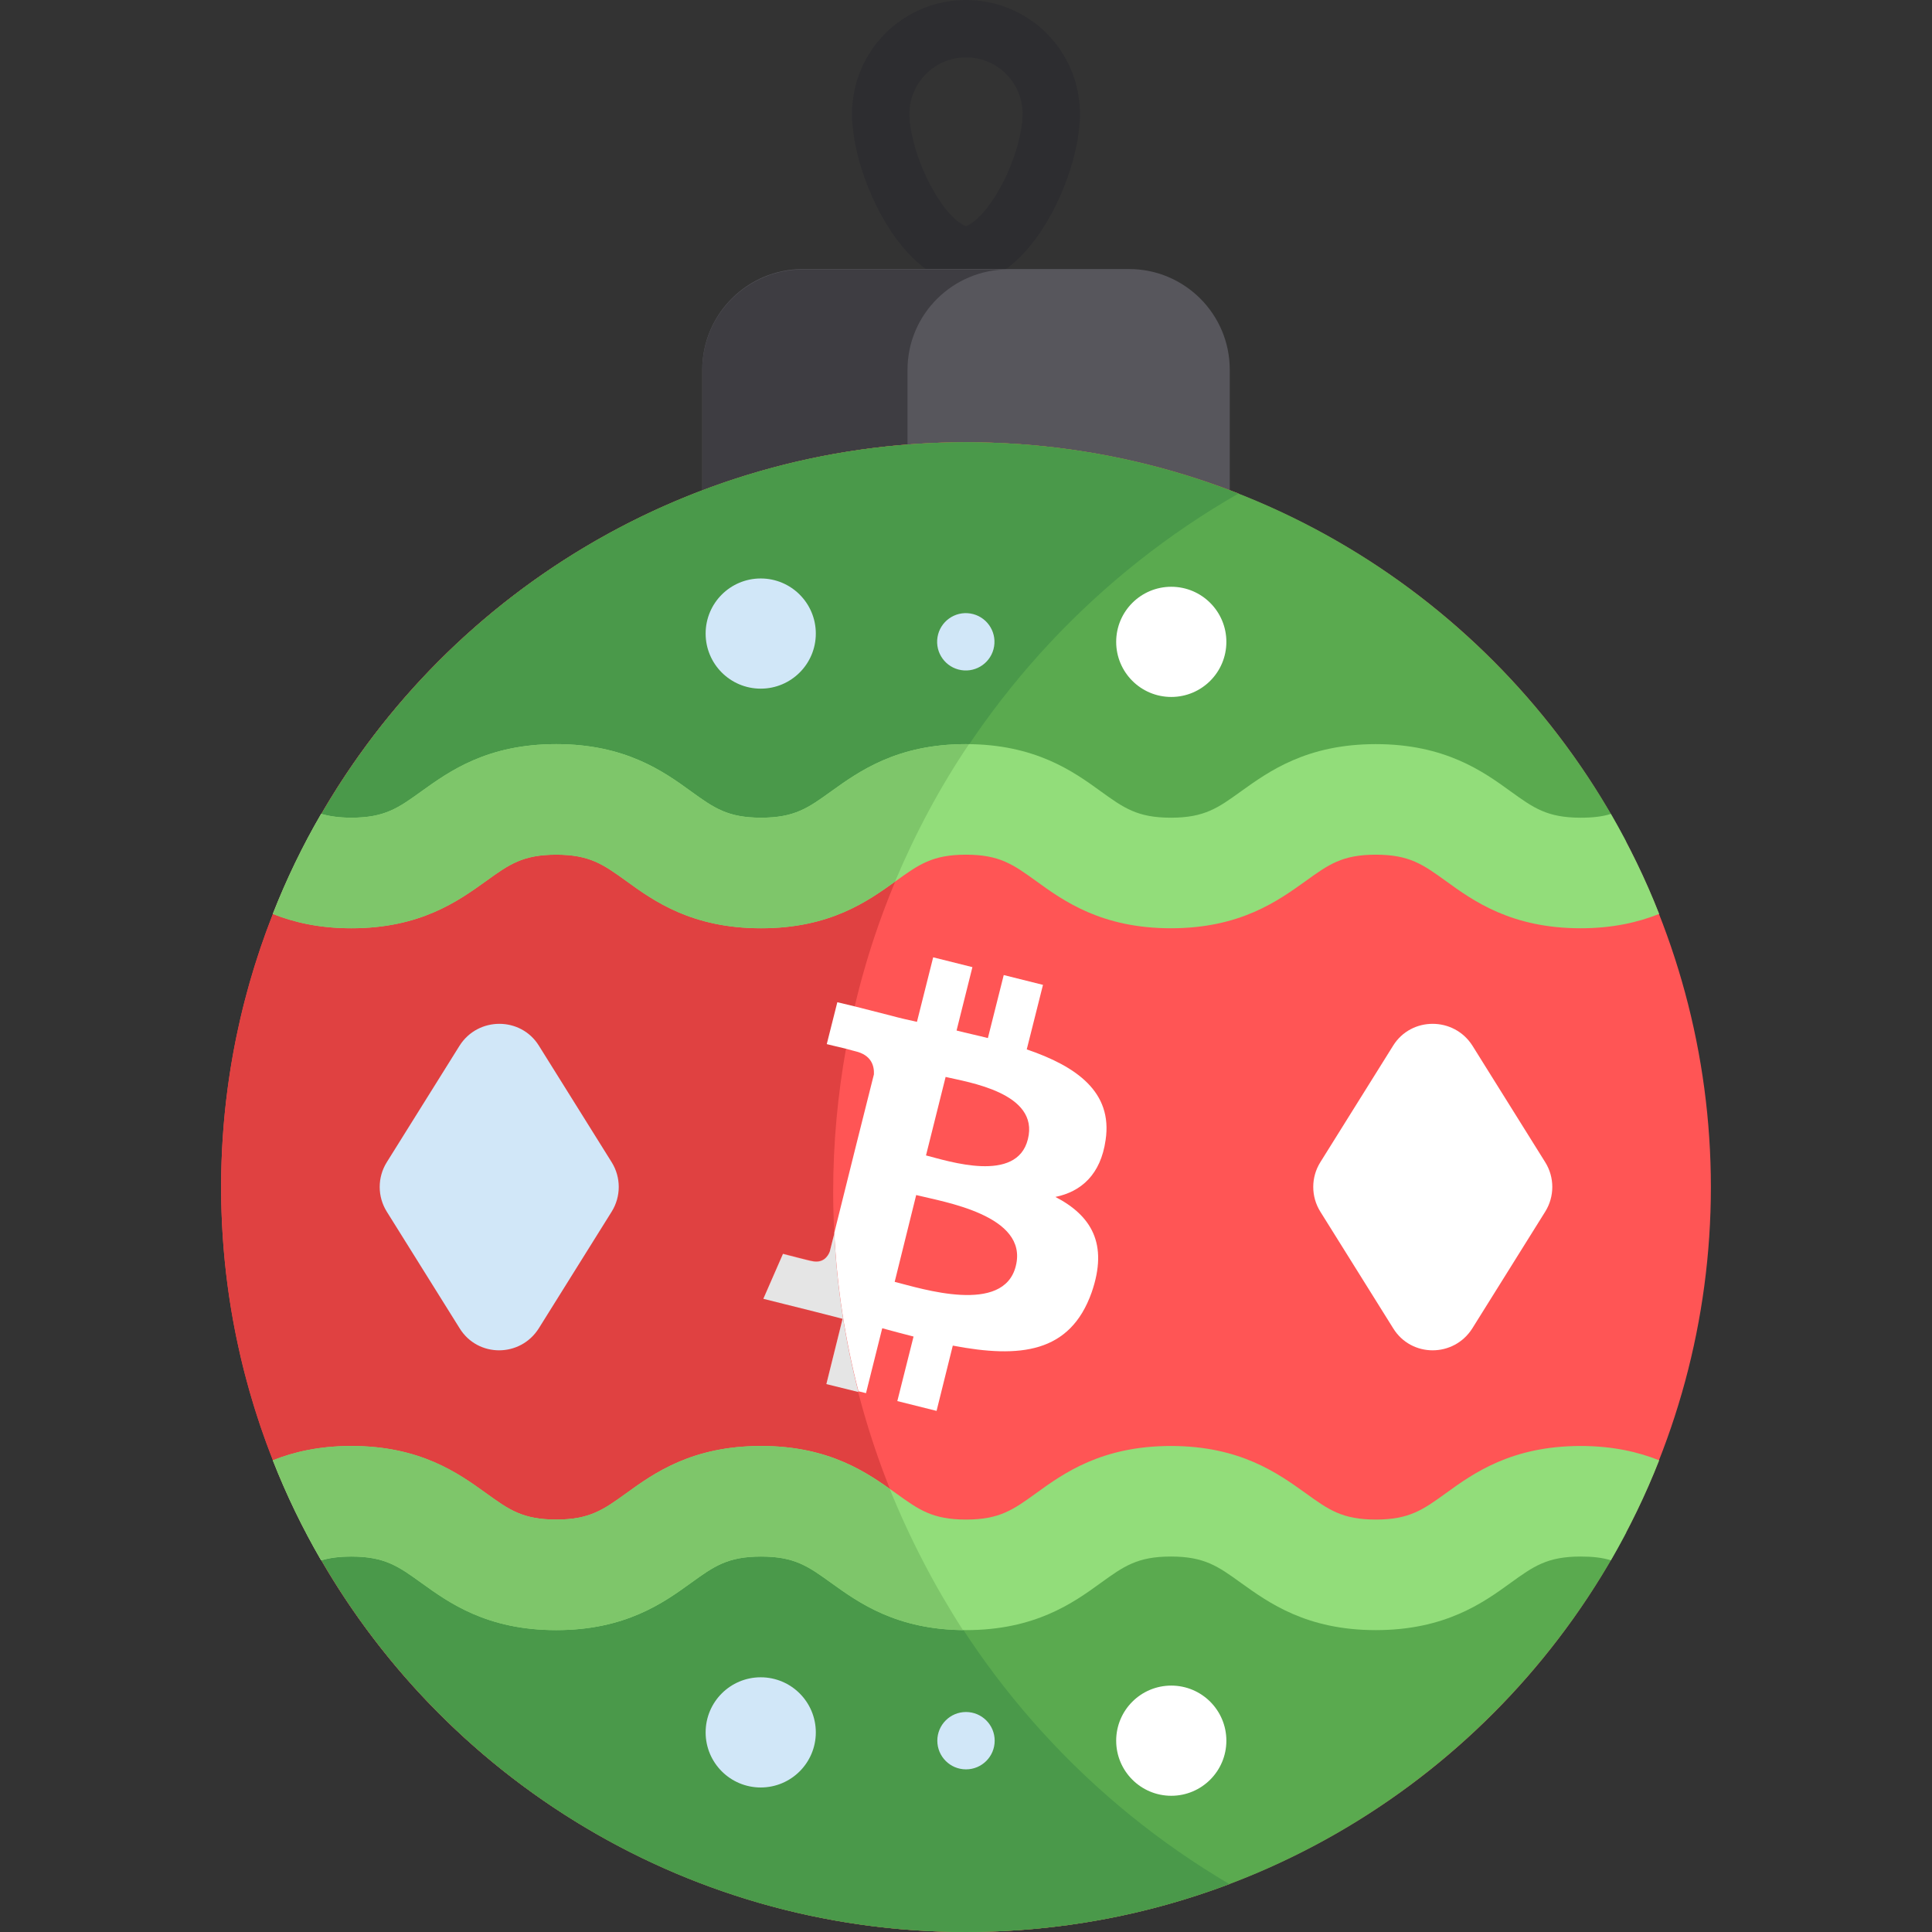
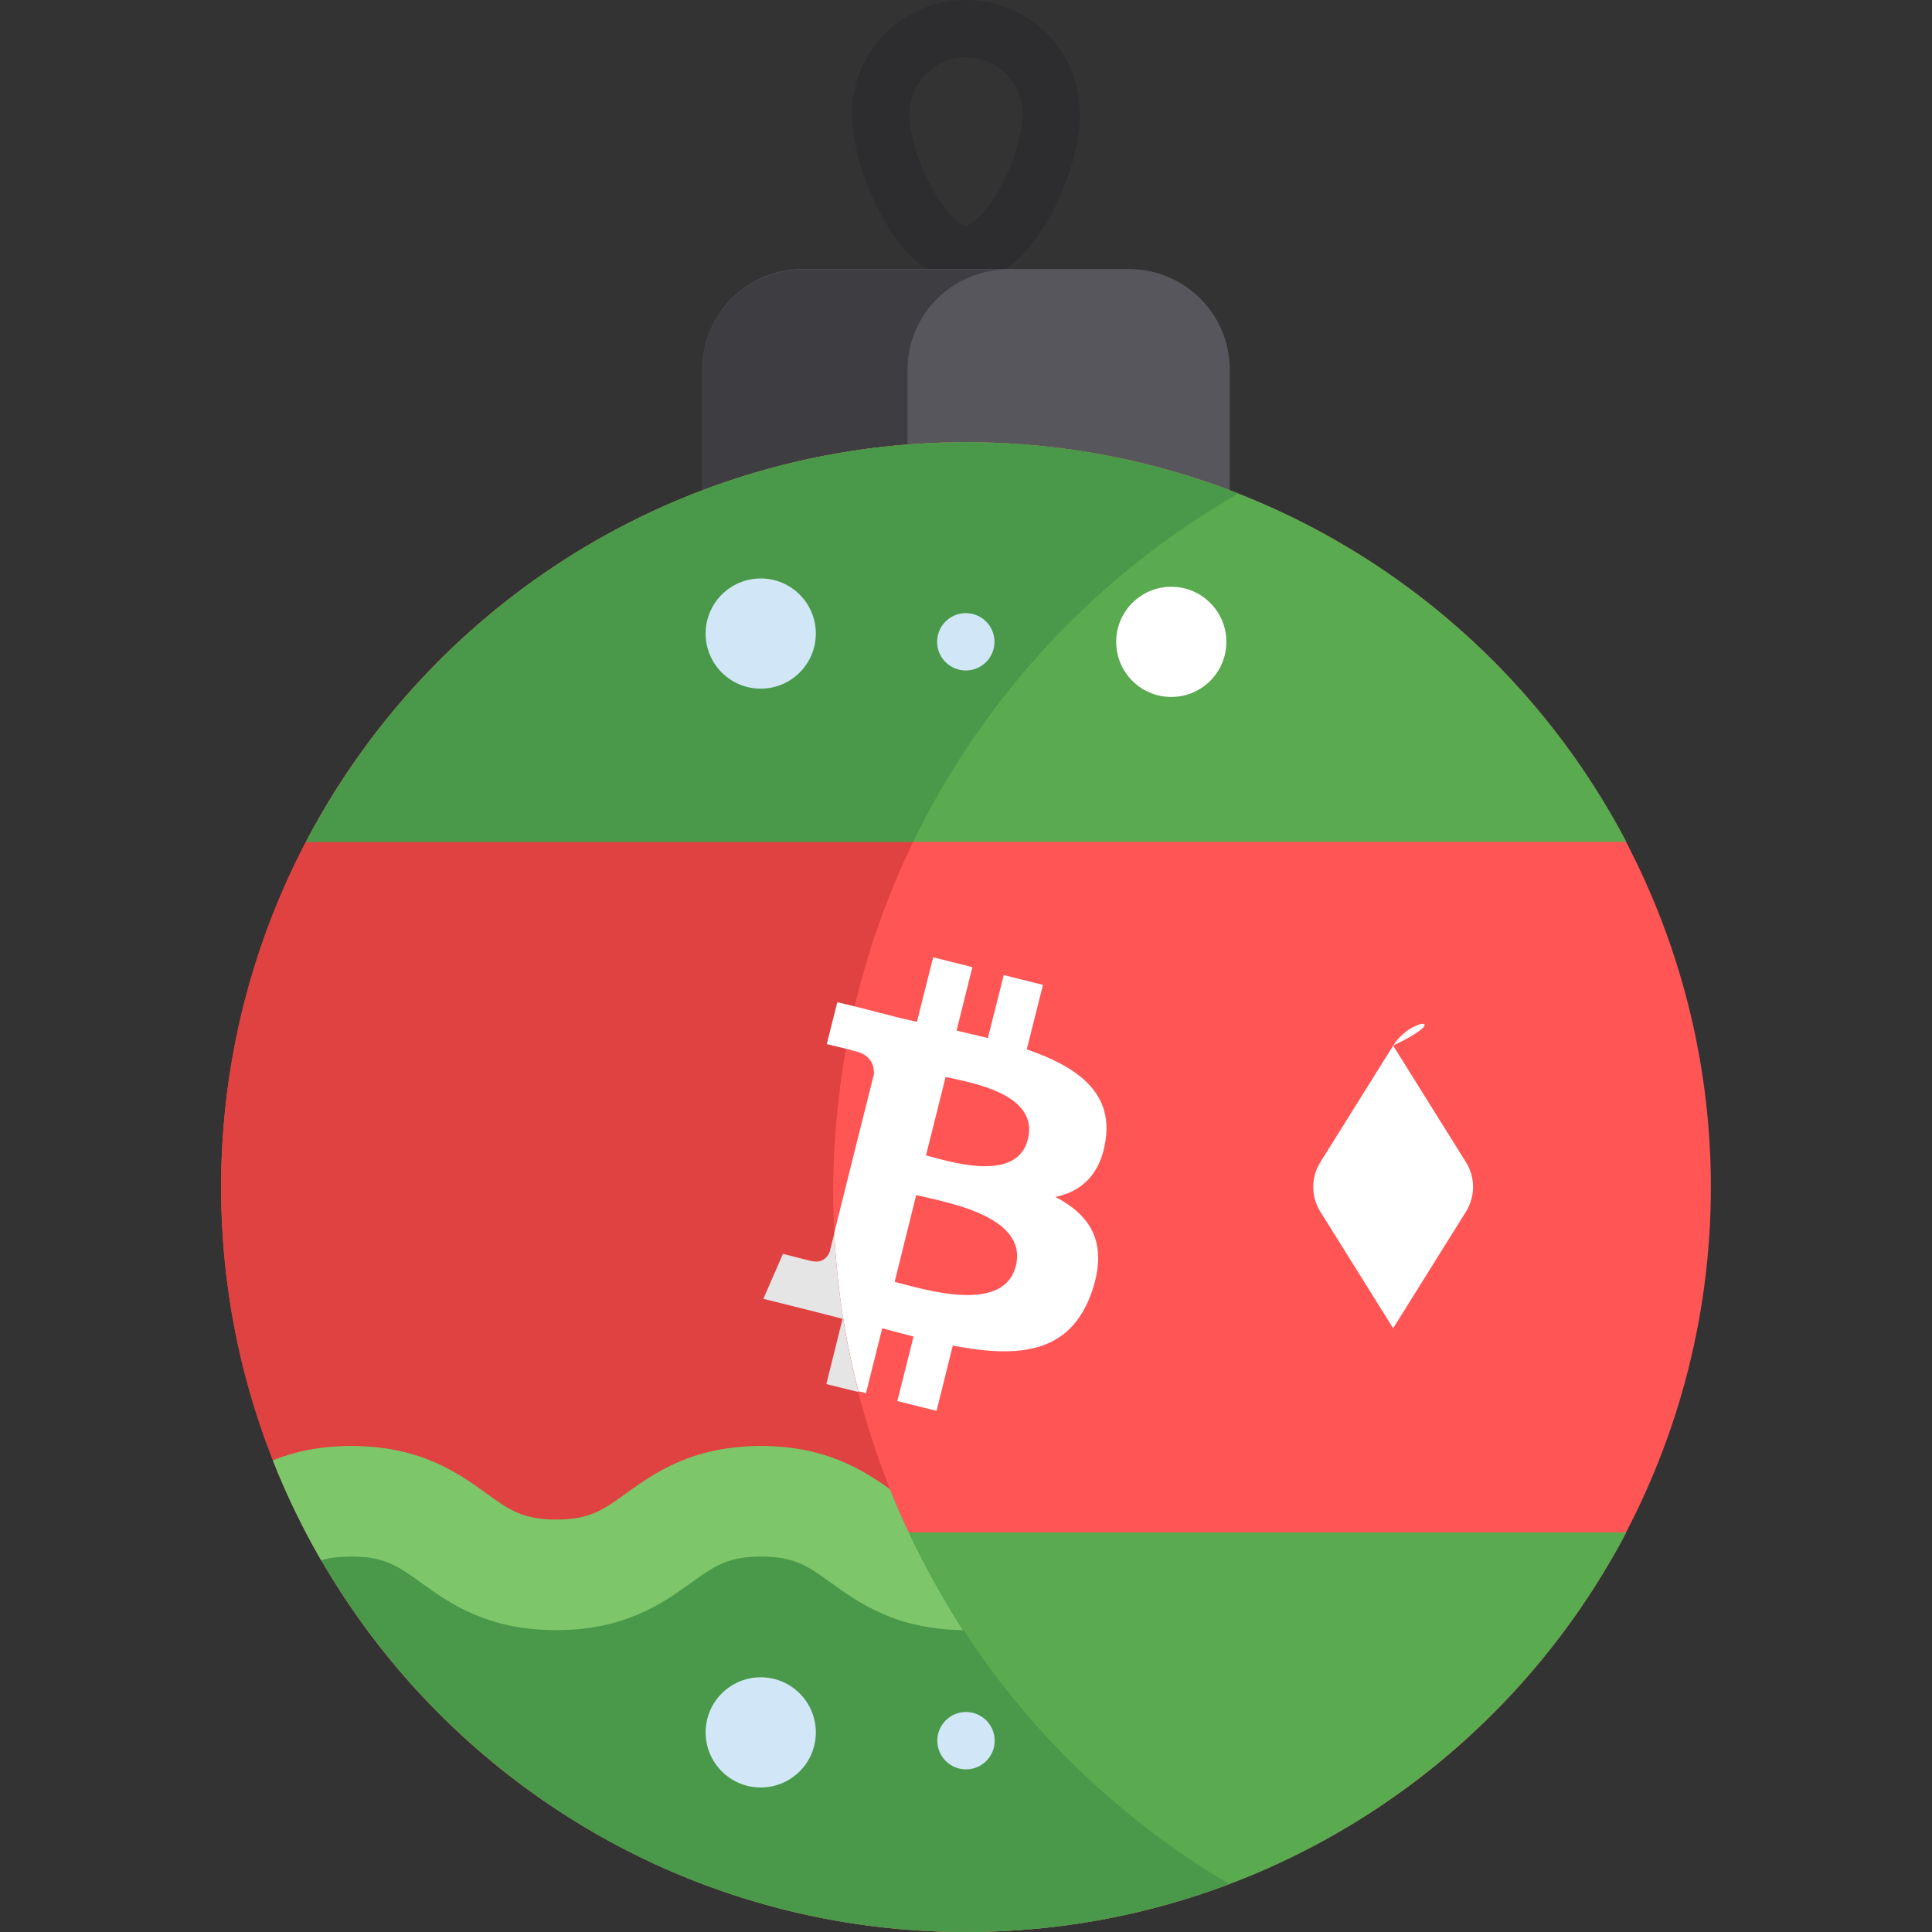
<svg xmlns="http://www.w3.org/2000/svg" version="1.1" id="Capa_1" x="0px" y="0px" viewBox="0 0 512 512" style="enable-background:new 0 0 512 512;" xml:space="preserve">
  <rect x="0" y="0" width="512" height="512" fill="#333333" stroke="none" />
  <style type="text/css">
	.st0{fill:#2D2D30;}
	.st1{fill:#57565C;}
	.st2{fill:#3E3D42;}
	.st3{fill:#FF5555;}
	.st4{fill:#E04141;}
	.st5{fill:#D1E7F8;}
	.st6{fill:#FFFFFF;}
	.st7{fill:#5AAA4F;}
	.st8{fill:#4A994A;}
	.st9{fill:#92DD7A;}
	.st10{fill:#7EC66A;}
	.st11{fill:#E5E5E5;}
</style>
  <path class="st0" d="M256,15.2c8.3,0,15,6.7,15,15c0,4.5-2,12.7-6.3,20.2c-4.2,7.4-8,9.4-8.7,9.5c-0.8-0.1-4.5-2.1-8.7-9.5  c-4.3-7.5-6.3-15.7-6.3-20.2C241,22,247.7,15.2,256,15.2 M256,0c-16.7,0-30.2,13.5-30.2,30.2c0,16.7,13.5,44.9,30.2,44.9  s30.2-28.2,30.2-44.9C286.2,13.5,272.7,0,256,0L256,0z" />
  <path class="st1" d="M325.9,170.4H186.1V98c0-14.7,11.9-26.7,26.7-26.7h86.4c14.7,0,26.7,11.9,26.7,26.7L325.9,170.4L325.9,170.4z" />
  <path class="st2" d="M267.2,71.4h-54.4c-14.7,0-26.7,11.9-26.7,26.7v72.4h54.4V98C240.5,83.3,252.5,71.4,267.2,71.4z" />
  <circle class="st3" cx="256" cy="314.6" r="197.4" />
  <path class="st4" d="M325.8,499.3c-21.7,8.2-45.2,12.7-69.8,12.7c-109,0-197.4-88.4-197.4-197.4c0-109,88.4-197.4,197.4-197.4  c25.5,0,49.9,4.8,72.3,13.6c-50.5,28.8-88.1,77.8-101.8,135.9c-0.9,3.7-1.6,7.4-2.3,11.2c-2.2,12.3-3.4,25-3.4,37.9  c0,3.7,0.1,7.4,0.3,11l-1.2,4.8c-0.5,1.3-1.8,3.2-4.8,2.5c0.1,0.1-7.6-1.9-7.6-1.9l-5.2,11.9l13.6,3.4c2.5,0.6,5,1.3,7.4,1.9  l-4.3,17.3l8.4,2.1C241.7,424.3,277.7,471,325.8,499.3z" />
  <circle class="st3" cx="256" cy="314.6" r="19.2" />
-   <path class="st5" d="M121.8,277.1l-19.3,30.9c-2.5,4-2.5,9.1,0,13.1l19.3,30.9c4.8,7.8,16.1,7.8,21,0l19.3-30.9  c2.5-4,2.5-9.1,0-13.1l-19.3-30.9C138,269.4,126.7,269.4,121.8,277.1z" />
-   <path class="st6" d="M369.2,277.1l-19.3,30.9c-2.5,4-2.5,9.1,0,13.1l19.3,30.9c4.8,7.8,16.1,7.8,21,0l19.3-30.9  c2.5-4,2.5-9.1,0-13.1l-19.3-30.9C385.3,269.4,374,269.4,369.2,277.1z" />
+   <path class="st6" d="M369.2,277.1l-19.3,30.9c-2.5,4-2.5,9.1,0,13.1l19.3,30.9l19.3-30.9  c2.5-4,2.5-9.1,0-13.1l-19.3-30.9C385.3,269.4,374,269.4,369.2,277.1z" />
  <path class="st7" d="M81.1,223.1h349.9c-33-62.9-98.9-105.9-174.9-105.9S114.1,160.1,81.1,223.1z" />
  <path class="st8" d="M328.2,130.8c-22.4-8.8-46.7-13.6-72.2-13.6c-76,0-141.9,42.9-174.9,105.9H242  C260.8,184.3,291,152.1,328.2,130.8z" />
-   <path class="st9" d="M439.7,242.2c-3.6-9.2-7.9-18-12.8-26.5c-2.2,0.7-4.8,1-8,1c-8.9,0-12.5-2.6-18.6-7  c-7.3-5.3-17.4-12.5-35.7-12.5c-18.3,0-28.3,7.2-35.7,12.5c-6.1,4.4-9.7,7-18.6,7c-8.9,0-12.5-2.6-18.6-7  c-7.3-5.3-17.4-12.5-35.7-12.5s-28.3,7.2-35.7,12.5c-6.1,4.4-9.7,7-18.6,7c-8.9,0-12.5-2.6-18.6-7c-7.3-5.3-17.4-12.5-35.7-12.5  s-28.3,7.2-35.7,12.5c-6.1,4.4-9.7,7-18.6,7c-3.3,0-5.8-0.4-8-1c-4.9,8.4-9.2,17.3-12.8,26.5c5.5,2.2,12.3,3.8,20.8,3.8  c18.3,0,28.3-7.2,35.7-12.5c6.1-4.4,9.7-7,18.6-7s12.5,2.6,18.6,7c7.3,5.3,17.4,12.5,35.7,12.5c18.3,0,28.3-7.2,35.7-12.5  c6.1-4.4,9.7-7,18.6-7c8.9,0,12.5,2.6,18.6,7c7.3,5.3,17.4,12.5,35.7,12.5c18.3,0,28.3-7.2,35.7-12.5c6.1-4.4,9.7-7,18.6-7  c8.9,0,12.5,2.6,18.6,7c7.3,5.3,17.4,12.5,35.7,12.5C427.4,246,434.2,244.4,439.7,242.2z" />
-   <path class="st10" d="M256,197.2c-18.3,0-28.3,7.2-35.7,12.5c-6.1,4.4-9.7,7-18.6,7c-8.9,0-12.5-2.6-18.6-7  c-7.3-5.3-17.4-12.5-35.7-12.5s-28.3,7.2-35.7,12.5c-6.1,4.4-9.7,7-18.6,7c-3.3,0-5.8-0.4-8-1c-4.9,8.4-9.2,17.3-12.8,26.5  c5.5,2.2,12.3,3.8,20.8,3.8c18.3,0,28.3-7.2,35.7-12.5c6.1-4.4,9.7-7,18.6-7s12.5,2.6,18.6,7c7.3,5.3,17.4,12.5,35.7,12.5  c18.2,0,28.2-7.1,35.5-12.4c5.4-12.8,11.9-25,19.6-36.4C256.5,197.3,256.3,197.2,256,197.2z" />
  <path class="st7" d="M81.1,406.1h349.9C397.9,469.1,332,512,256,512S114.1,469.1,81.1,406.1z" />
  <path class="st8" d="M256,512c24.6,0,48.1-4.5,69.8-12.7c0,0,0,0,0,0c-36.9-21.7-66.6-54.2-84.9-93.2H81.1  C114.1,469.1,180,512,256,512z" />
-   <path class="st9" d="M439.7,387c-3.6,9.2-7.9,18-12.8,26.5c-2.2-0.7-4.8-1-8-1c-8.9,0-12.5,2.6-18.6,7c-7.3,5.3-17.4,12.5-35.7,12.5  c-18.3,0-28.3-7.2-35.7-12.5c-6.1-4.4-9.7-7-18.6-7c-8.9,0-12.5,2.6-18.6,7c-7.3,5.3-17.4,12.5-35.7,12.5s-28.3-7.2-35.7-12.5  c-6.1-4.4-9.7-7-18.6-7c-8.9,0-12.5,2.6-18.6,7c-7.3,5.3-17.4,12.5-35.7,12.5s-28.3-7.2-35.7-12.5c-6.1-4.4-9.7-7-18.6-7  c-3.3,0-5.8,0.4-8,1c-4.9-8.4-9.2-17.3-12.8-26.5c5.5-2.2,12.3-3.8,20.8-3.8c18.3,0,28.3,7.2,35.7,12.5c6.1,4.4,9.7,7,18.6,7  s12.5-2.6,18.6-7c7.3-5.3,17.4-12.5,35.7-12.5c18.3,0,28.3,7.2,35.7,12.5c6.1,4.4,9.7,7,18.6,7c8.9,0,12.5-2.6,18.6-7  c7.3-5.3,17.4-12.5,35.7-12.5c18.3,0,28.3,7.2,35.7,12.5c6.1,4.4,9.7,7,18.6,7c8.9,0,12.5-2.6,18.6-7c7.3-5.3,17.4-12.5,35.7-12.5  C427.4,383.2,434.2,384.8,439.7,387z" />
  <path class="st10" d="M235.8,394.6c-7.2-5.1-17.1-11.4-34.1-11.4c-18.3,0-28.3,7.2-35.7,12.5c-6.1,4.4-9.7,7-18.6,7  c-8.9,0-12.5-2.6-18.6-7c-7.3-5.3-17.4-12.5-35.7-12.5c-8.6,0-15.3,1.6-20.8,3.8c3.6,9.2,7.9,18,12.8,26.5c2.2-0.7,4.8-1,8-1  c8.9,0,12.5,2.6,18.6,7c7.3,5.3,17.4,12.5,35.7,12.5c18.3,0,28.3-7.2,35.7-12.5c6.1-4.4,9.7-7,18.6-7s12.5,2.6,18.6,7  c7.2,5.2,17.1,12.3,34.9,12.5C247.6,420.2,241.1,407.7,235.8,394.6z" />
  <circle class="st5" cx="201.6" cy="167.9" r="14.6" />
  <circle class="st6" cx="310.4" cy="170.1" r="14.6" />
  <g>
    <ellipse transform="matrix(0.16 -0.987 0.987 0.16 47.098 395.541)" class="st5" cx="256" cy="170.1" rx="7.6" ry="7.6" />
    <circle class="st5" cx="201.6" cy="459.1" r="14.6" />
  </g>
-   <circle class="st6" cx="310.4" cy="461.3" r="14.6" />
  <circle class="st5" cx="256" cy="461.3" r="7.6" />
  <path class="st6" d="M293,302.1c1.9-12.7-7.7-19.5-20.9-24l4.3-17.1l-10.4-2.6l-4.2,16.7c-2.7-0.7-5.6-1.3-8.3-2l4.2-16.8l-10.4-2.6  l-4.3,17.1c-2.3-0.5-4.5-1-6.7-1.6l0,0l-9.8-2.5l-4.6-1.1l-2.8,11.1c0,0,2.8,0.7,5,1.2c1.4,0.4,2.6,0.7,2.6,0.7c4.2,1,5,3.8,4.9,6.1  l-4.9,19.5c0.3,0.1,0.7,0.2,1.1,0.3c-0.3-0.1-0.7-0.2-1.1-0.3l-5.6,22.5c0.7,14.4,2.9,28.5,6.4,42l2,0.5l4.3-17.2  c2.9,0.8,5.6,1.5,8.3,2.2l-4.3,17.1l10.4,2.6l4.3-17.3c17.8,3.4,31.1,2,36.8-14.1c4.5-13-0.2-20.4-9.6-25.3  C286.5,315.8,291.7,311.3,293,302.1z M269.2,335.5c-3.2,13-25,6-32.1,4.2l5.7-23C249.9,318.5,272.6,322,269.2,335.5z M272.4,301.9  c-2.9,11.8-21.1,5.8-27,4.3l5.2-20.8C256.5,286.8,275.5,289.6,272.4,301.9z" />
  <path class="st11" d="M219,366.8l4.3-17.3c-2.4-0.6-4.9-1.3-7.4-1.9l-13.6-3.4l5.2-11.9c0,0,7.7,2,7.6,1.9c3,0.7,4.3-1.2,4.8-2.5  l1.2-4.8c0.7,14.4,2.9,28.5,6.4,42L219,366.8z" />
</svg>